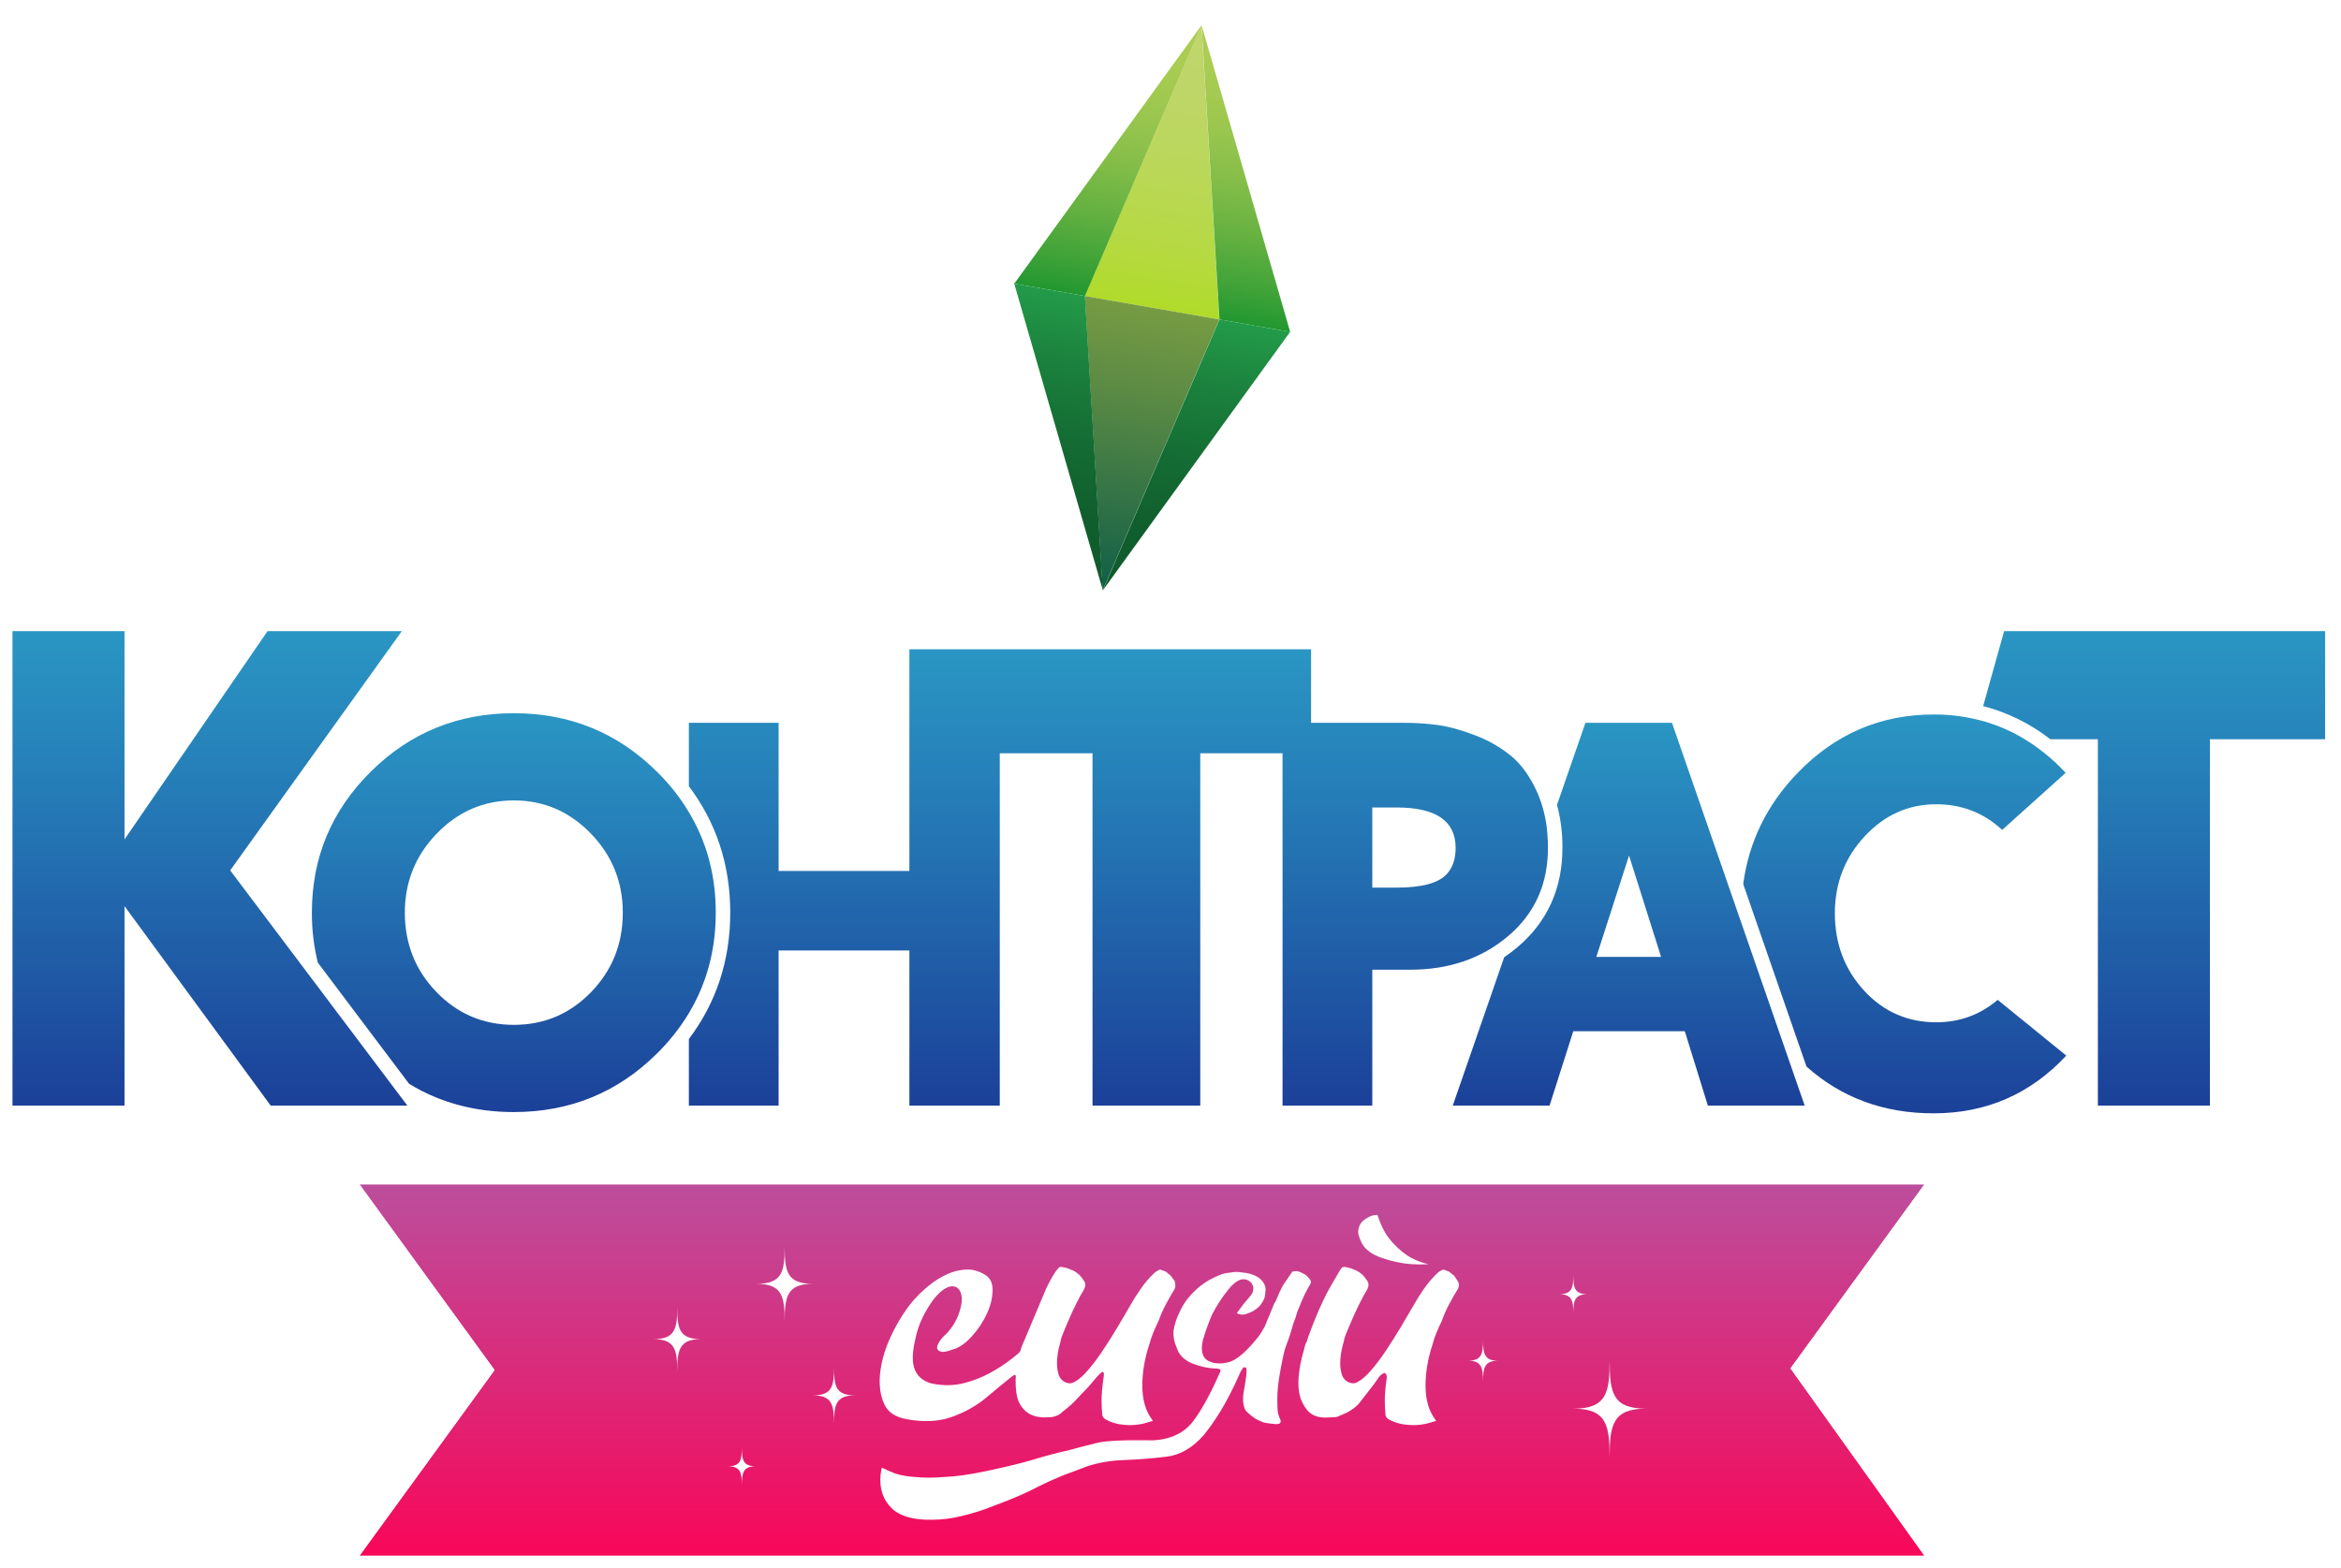
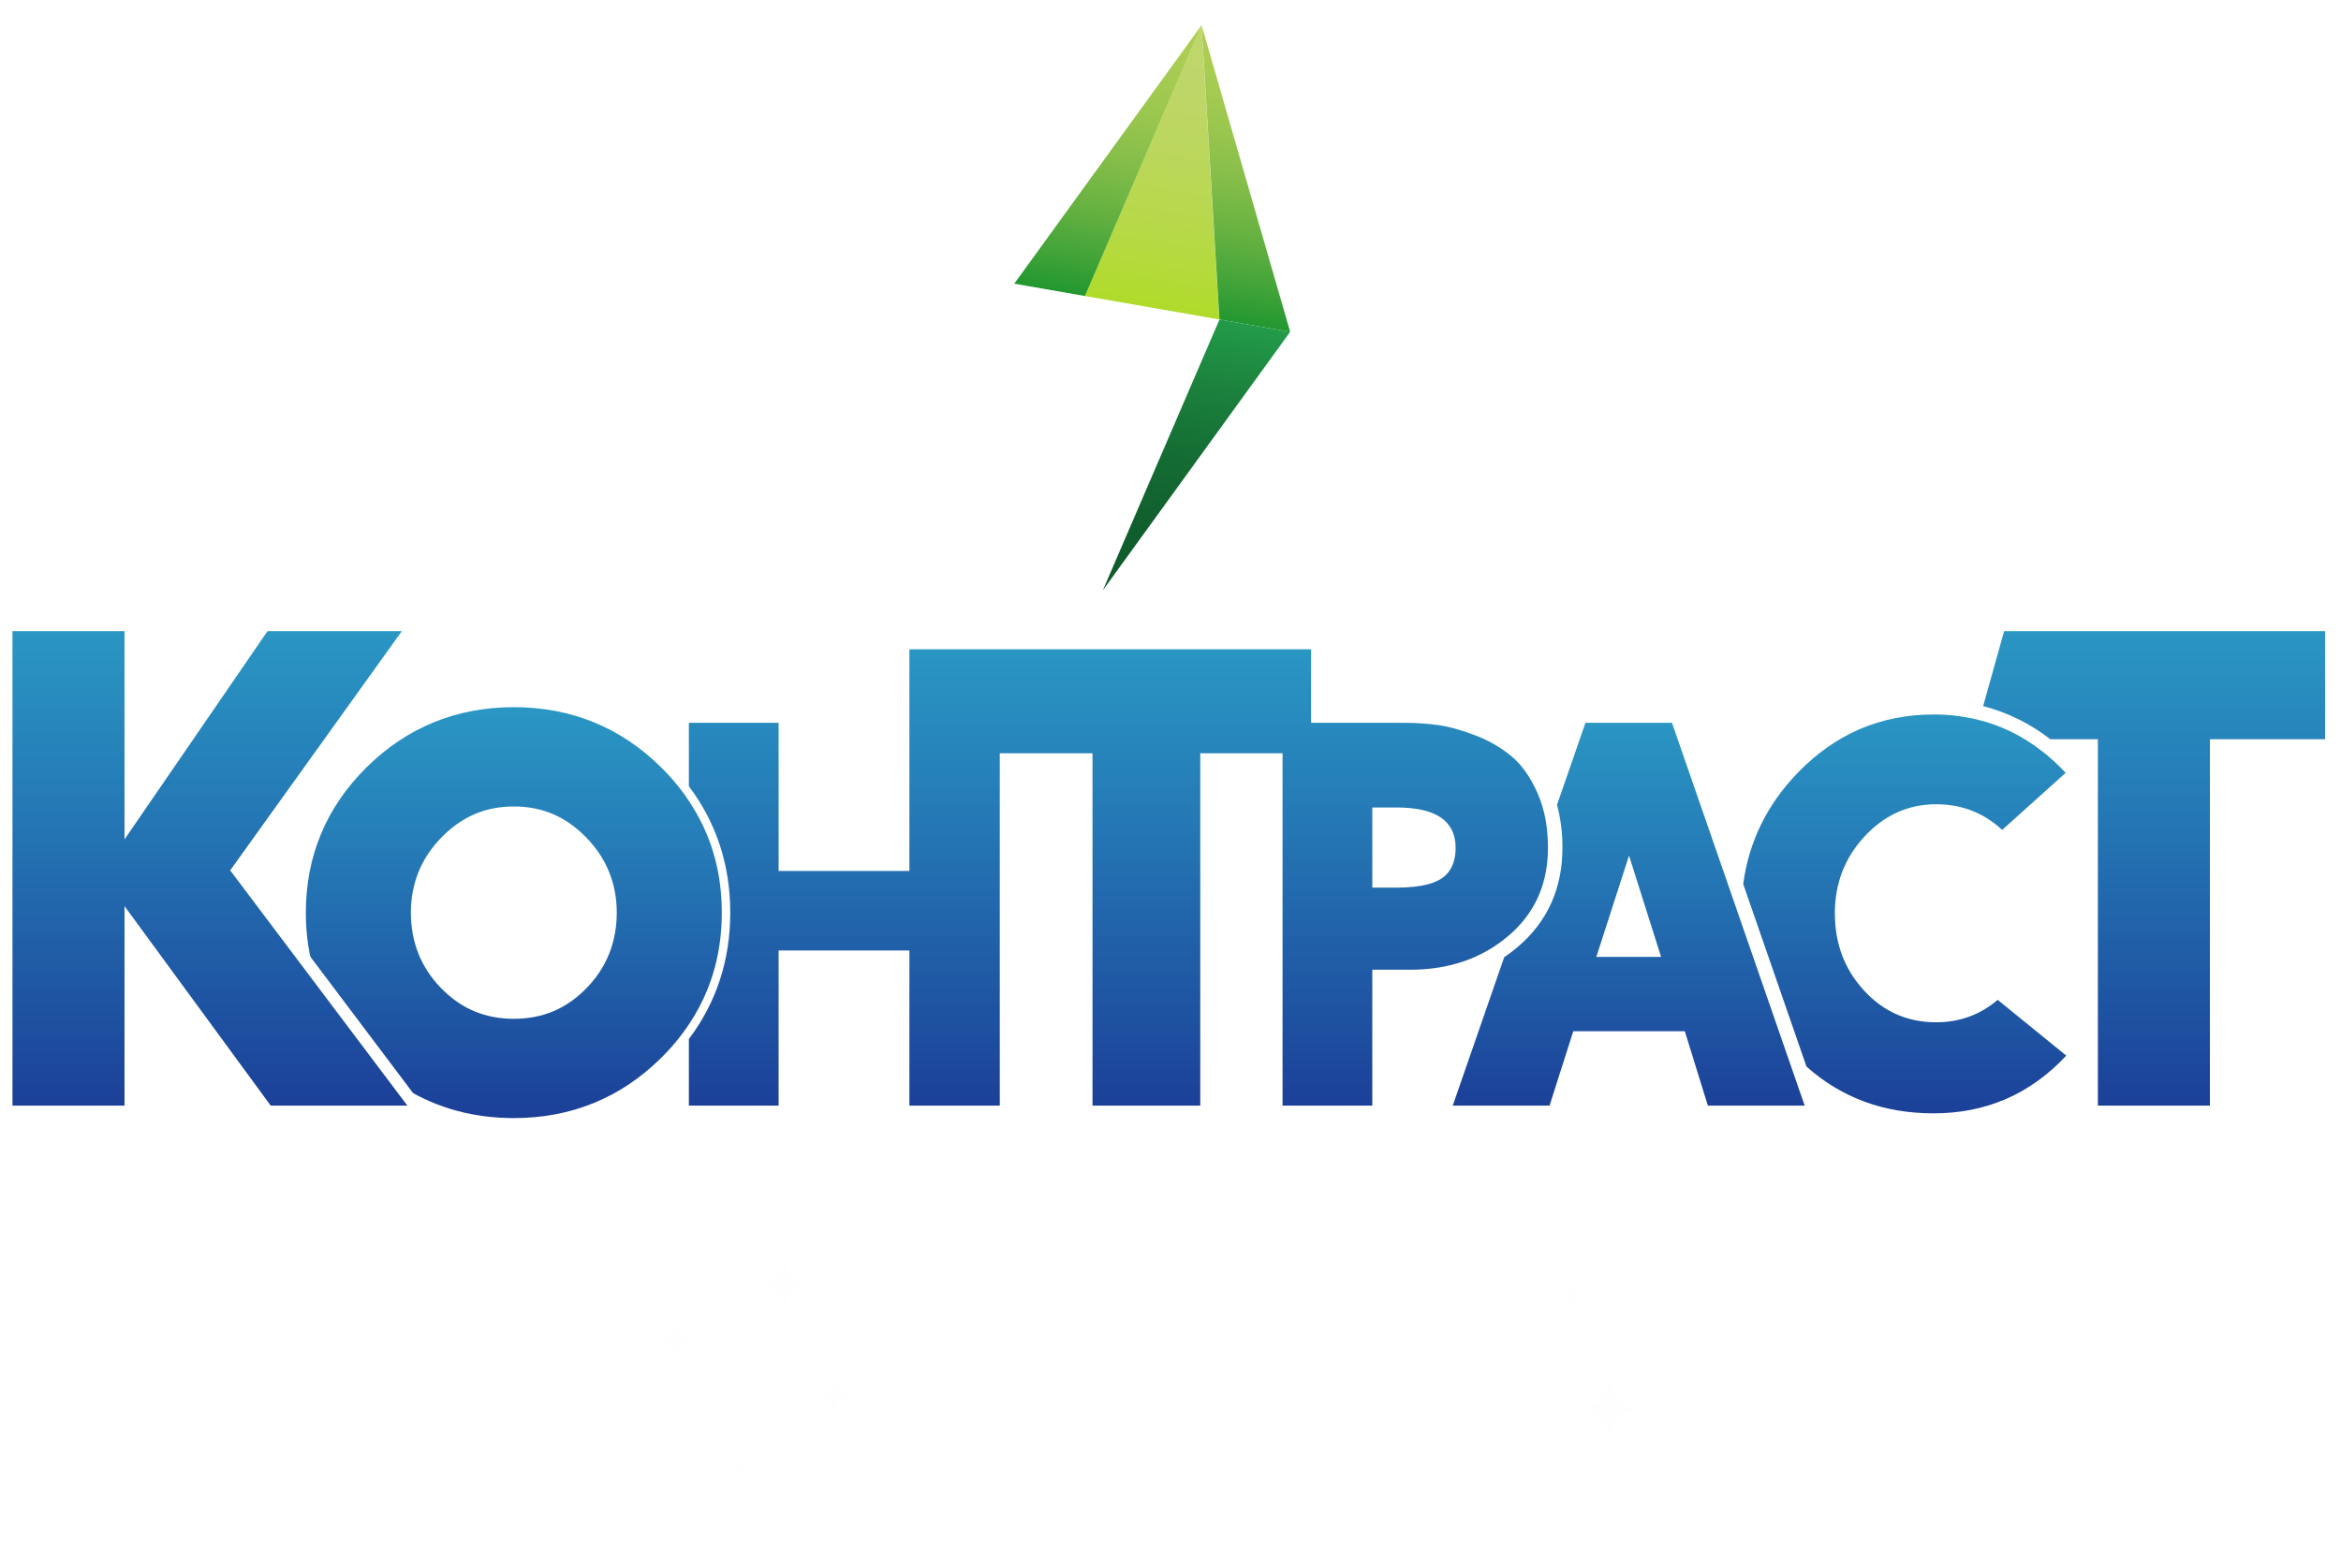
<svg xmlns="http://www.w3.org/2000/svg" width="503" height="337" viewBox="0 0 503 337" fill="none">
  <path d="M449.462 238.933V160.182H440.095L439.745 159.911C435.611 156.686 430.862 154.342 425.79 153.021L424.508 152.69L429.629 134.352H500.888V160.182H476.132V238.933H449.462Z" fill="url(#paint0_linear_53_206)" />
  <path d="M499.59 135.651V158.883H474.834V237.635H450.76V158.883H440.538C436.268 155.548 431.359 153.124 426.114 151.764L430.614 135.651H499.59ZM502.185 133.054H428.644L428.114 134.952L423.614 151.065L422.902 153.617L425.466 154.279C430.368 155.555 434.957 157.822 438.951 160.939L439.652 161.481H448.165V240.232H477.429V161.481H502.185V133.054H502.185Z" fill="white" />
  <path d="M415.46 240.587C404.48 240.587 395 237.092 387.284 230.2L387.033 229.975L373.229 190.141L373.269 189.834C374.523 180.472 378.579 172.185 385.326 165.205C393.622 156.621 403.761 152.268 415.46 152.268C419.326 152.25 423.175 152.786 426.89 153.861L427.018 153.899C427.387 154.009 427.765 154.129 428.14 154.253L428.318 154.313C429.138 154.59 429.959 154.901 430.757 155.235L430.905 155.298C431.278 155.456 431.647 155.62 432.004 155.785L432.111 155.835C432.895 156.201 433.688 156.606 434.463 157.037L434.605 157.117C438.394 159.279 441.827 162.013 444.783 165.221L445.686 166.189L430.183 180.133L429.314 179.324C425.58 175.849 421.228 174.159 416.011 174.159C410.367 174.159 405.654 176.278 401.603 180.636C397.584 184.96 395.545 190.227 395.545 196.29C395.545 202.447 397.539 207.738 401.47 212.018C405.428 216.325 410.184 218.42 416.011 218.42C420.72 218.42 424.885 216.901 428.391 213.907L429.213 213.204L445.869 226.754L444.921 227.771C436.988 236.275 427.076 240.587 415.46 240.587Z" fill="url(#paint1_linear_53_206)" />
  <path d="M415.46 153.566C419.203 153.546 422.929 154.065 426.524 155.106C426.565 155.118 426.605 155.131 426.646 155.143C427.01 155.252 427.371 155.366 427.73 155.486C427.787 155.504 427.844 155.523 427.901 155.542C428.697 155.812 429.481 156.108 430.255 156.433C430.303 156.453 430.351 156.474 430.399 156.494C430.755 156.645 431.108 156.801 431.459 156.964C431.492 156.979 431.526 156.994 431.559 157.01C432.329 157.369 433.086 157.757 433.833 158.172C433.879 158.198 433.925 158.224 433.971 158.25C437.644 160.344 440.972 162.994 443.834 166.108L430.198 178.373C426.249 174.698 421.52 172.861 416.011 172.861C410.042 172.861 404.923 175.158 400.653 179.752C396.383 184.345 394.248 189.858 394.248 196.29C394.248 202.813 396.337 208.348 400.515 212.896C404.693 217.445 409.858 219.719 416.011 219.718C421.061 219.718 425.469 218.111 429.234 214.895L443.972 226.885C436.258 235.154 426.754 239.288 415.46 239.289C404.757 239.289 395.653 235.936 388.149 229.231L374.556 190.007C375.778 180.883 379.678 172.917 386.259 166.108C394.339 157.747 404.073 153.566 415.46 153.566H415.46ZM415.46 150.969C403.396 150.969 392.944 155.455 384.393 164.302C377.45 171.486 373.274 180.018 371.983 189.662L371.901 190.274L372.103 190.858L385.696 230.082L385.917 230.72L386.42 231.169C394.381 238.28 404.151 241.886 415.46 241.886C427.45 241.886 437.681 237.435 445.87 228.657L447.766 226.624L445.609 224.87L430.871 212.88L429.193 211.515L427.548 212.92C424.238 215.747 420.464 217.121 416.011 217.121C410.568 217.121 406.124 215.164 402.426 211.139C398.669 207.05 396.843 202.193 396.843 196.29C396.843 190.485 398.711 185.654 402.553 181.52C406.345 177.441 410.747 175.458 416.011 175.458C420.885 175.458 424.947 177.034 428.43 180.275L430.168 181.893L431.933 180.305L445.57 168.039L447.537 166.27L445.731 164.335C442.685 161.029 439.146 158.212 435.242 155.985L435.211 155.968L435.093 155.902C434.292 155.456 433.472 155.037 432.657 154.657L432.574 154.618L432.546 154.605C432.179 154.436 431.797 154.266 431.412 154.103L431.364 154.082L431.259 154.038C430.433 153.692 429.584 153.37 428.733 153.082L428.607 153.04L428.55 153.021C428.16 152.891 427.769 152.768 427.387 152.654L427.351 152.643L427.256 152.615C423.423 151.506 419.45 150.951 415.46 150.969Z" fill="white" />
  <path d="M274.278 238.933V163.194H259.195V238.933H233.447V163.194H216.117V238.933H194.099V205.581H168.596V238.933H146.716V222.884L146.978 222.536C152.704 214.942 155.607 206.065 155.607 196.152C155.607 186.239 152.704 177.362 146.978 169.767L146.716 169.42V154.059H168.596V185.895H194.099V138.249L215.369 138.253H283.004V154.059H301.884C304.316 154.059 306.745 154.224 309.154 154.554C311.584 154.888 314.369 155.655 317.432 156.833C320.386 157.942 323.138 159.527 325.579 161.527C327.927 163.484 329.923 166.285 331.513 169.851C332.755 172.72 333.512 175.775 333.755 178.893L333.757 178.93C333.803 179.444 333.839 179.992 333.862 180.538L333.863 180.576C333.874 180.85 333.883 181.113 333.889 181.378C333.895 181.66 333.898 181.945 333.898 182.232C333.898 182.66 333.889 183.098 333.869 183.572L333.865 183.679C333.847 184.079 333.82 184.489 333.782 184.93L333.769 185.088C333.734 185.474 333.688 185.876 333.634 186.284L333.61 186.466C333.555 186.854 333.492 187.243 333.422 187.622L333.387 187.81C333.314 188.191 333.233 188.571 333.146 188.938L333.103 189.112C333.009 189.499 332.908 189.875 332.803 190.23L332.759 190.377C332.641 190.771 332.522 191.138 332.396 191.494L332.363 191.583C332.222 191.977 332.083 192.34 331.939 192.69L331.897 192.809L331.873 192.846C331.735 193.171 331.587 193.498 331.423 193.842L331.384 193.925C331.221 194.263 331.046 194.602 330.849 194.964L330.778 195.095C330.604 195.409 330.411 195.739 330.205 196.073L330.114 196.22C329.918 196.532 329.709 196.848 329.492 197.159L329.389 197.306C329.167 197.62 328.94 197.926 328.713 198.218L328.617 198.341C328.361 198.664 328.113 198.964 327.868 199.247L327.772 199.355C327.49 199.677 327.224 199.967 326.958 200.243L326.911 200.291C326.583 200.629 326.286 200.922 325.986 201.204L325.612 201.555H325.605C325.373 201.765 325.137 201.971 324.899 202.173C318.991 207.178 311.619 209.716 302.986 209.716H296.157V238.933L274.278 238.933ZM300.093 189.478C305.111 189.478 308.534 188.586 309.993 186.896C310.986 185.75 311.468 184.225 311.468 182.232C311.468 175.614 304.976 174.848 300.093 174.848H296.157V189.478H300.093Z" fill="url(#paint2_linear_53_206)" />
  <path d="M195.397 139.548L215.369 139.552H281.706V155.358H301.884C304.257 155.357 306.627 155.518 308.977 155.84C311.319 156.162 313.982 156.897 316.966 158.045C319.789 159.101 322.418 160.614 324.749 162.525C326.952 164.362 328.812 166.981 330.327 170.38C331.513 173.117 332.234 176.032 332.462 179.007V179.007L332.463 179.024C332.508 179.539 332.542 180.062 332.565 180.594C332.566 180.61 332.566 180.626 332.567 180.642C332.577 180.894 332.586 181.149 332.591 181.405C332.597 181.679 332.6 181.954 332.6 182.232C332.6 182.666 332.59 183.094 332.572 183.519C332.571 183.552 332.57 183.586 332.569 183.619C332.551 184.023 332.523 184.423 332.489 184.819C332.485 184.869 332.481 184.92 332.477 184.97C332.441 185.355 332.398 185.736 332.347 186.112C332.34 186.17 332.332 186.228 332.324 186.286C332.272 186.657 332.213 187.024 332.146 187.387C332.135 187.446 332.124 187.505 332.112 187.564C332.043 187.926 331.967 188.284 331.883 188.638C331.87 188.693 331.856 188.748 331.842 188.803C331.755 189.161 331.66 189.514 331.558 189.864C331.545 189.909 331.531 189.953 331.517 189.998C331.41 190.357 331.296 190.712 331.172 191.061C331.162 191.089 331.152 191.116 331.142 191.144C331.011 191.509 330.873 191.871 330.725 192.228L330.724 192.229C330.576 192.585 330.418 192.935 330.252 193.282C330.239 193.309 330.227 193.337 330.214 193.364C330.054 193.695 329.885 194.02 329.709 194.343C329.687 194.383 329.666 194.424 329.644 194.464C329.47 194.777 329.289 195.086 329.1 195.39C329.072 195.437 329.043 195.483 329.014 195.529C328.826 195.829 328.63 196.126 328.427 196.418C328.394 196.465 328.361 196.512 328.328 196.558C328.122 196.85 327.909 197.137 327.689 197.42C327.655 197.464 327.621 197.506 327.587 197.55C327.361 197.836 327.128 198.118 326.888 198.396C326.857 198.431 326.826 198.465 326.796 198.5C326.546 198.785 326.288 199.066 326.023 199.342C326.003 199.363 325.982 199.384 325.962 199.404C325.682 199.693 325.394 199.977 325.098 200.257L325.097 200.257C324.763 200.571 324.417 200.88 324.06 201.182C318.367 206.006 311.342 208.418 302.986 208.418H294.859V237.635H275.575V161.896H257.897V237.635H234.744V161.896H214.818V237.635H195.397V204.283H167.298V237.635H148.014V223.319C153.918 215.488 156.905 206.379 156.905 196.152C156.905 185.924 153.918 176.816 148.014 168.985V155.358H167.298V187.194H195.397V139.548H195.397ZM294.859 190.777H300.093C305.603 190.777 309.23 189.766 310.975 187.745C312.168 186.367 312.765 184.529 312.765 182.232C312.765 176.444 308.541 173.55 300.093 173.55H294.859V190.777ZM192.801 136.951V184.597H169.894V152.761H145.418V169.855L145.942 170.549C151.494 177.913 154.31 186.527 154.31 196.152C154.31 205.776 151.494 214.39 145.942 221.754L145.418 222.449V240.232H169.894V206.88H192.801V240.232H217.414V164.493H232.149V240.232H260.493V164.493H272.98V240.232H297.455V211.015H302.986C311.934 211.015 319.589 208.373 325.738 203.164C326.126 202.835 326.508 202.494 326.874 202.151L326.904 202.123L326.906 202.121C327.21 201.835 327.511 201.537 327.825 201.213C327.854 201.184 327.875 201.163 327.896 201.141C328.174 200.852 328.453 200.547 328.746 200.213L328.776 200.18L328.846 200.101C329.104 199.803 329.365 199.487 329.624 199.16L329.657 199.117L329.736 199.017C329.979 198.705 330.218 198.383 330.448 198.057C330.486 198.004 330.523 197.951 330.56 197.897C330.785 197.574 331.005 197.241 331.212 196.911L331.28 196.801L331.307 196.758C331.525 196.404 331.729 196.056 331.915 195.722L331.97 195.62L331.99 195.583C332.195 195.206 332.379 194.849 332.551 194.494C332.565 194.466 332.578 194.437 332.591 194.408C332.752 194.072 332.896 193.755 333.029 193.444L333.033 193.438L333.119 193.231L333.12 193.227L333.151 193.153L333.152 193.151C333.3 192.791 333.442 192.42 333.586 192.018C333.598 191.986 333.609 191.956 333.62 191.926C333.751 191.554 333.877 191.168 334.003 190.746L334.016 190.705C334.027 190.668 334.038 190.631 334.049 190.594C334.158 190.225 334.264 189.83 334.364 189.421L334.376 189.372C334.387 189.327 334.398 189.282 334.409 189.236C334.5 188.853 334.585 188.454 334.662 188.052C334.674 187.986 334.687 187.919 334.699 187.852C334.772 187.456 334.839 187.048 334.895 186.646L334.914 186.501L334.92 186.455C334.977 186.029 335.025 185.609 335.062 185.207L335.071 185.089L335.076 185.04C335.115 184.585 335.143 184.158 335.162 183.735C335.163 183.704 335.164 183.671 335.165 183.639L335.166 183.618C335.186 183.138 335.196 182.682 335.196 182.232C335.196 181.943 335.193 181.647 335.186 181.351C335.181 181.078 335.172 180.809 335.161 180.542L335.159 180.49C335.135 179.921 335.098 179.354 335.049 178.797L335.047 178.772C334.792 175.513 333.998 172.32 332.698 169.322C331.027 165.573 328.911 162.615 326.41 160.529C323.86 158.439 320.985 156.781 317.899 155.622C314.742 154.407 311.859 153.615 309.331 153.267C306.863 152.93 304.375 152.761 301.884 152.761H284.302V136.955H215.369L195.398 136.951L192.801 136.951H192.801ZM297.455 176.147H300.093C303.764 176.147 306.468 176.725 308.131 177.863C309.006 178.463 310.17 179.568 310.17 182.232C310.17 183.899 309.791 185.146 309.013 186.044C308.323 186.844 306.25 188.18 300.093 188.18H297.455V176.147Z" fill="white" />
  <path d="M366.009 238.933L361.051 222.946H338.988L333.892 238.933H310.321L322.114 204.904L322.472 204.662C323.43 204.015 324.352 203.317 325.234 202.57C331.328 197.407 334.417 190.564 334.417 182.232C334.441 179.228 334.065 176.234 333.296 173.329L333.19 172.941L339.733 154.059H360.176L389.588 238.933H366.009ZM355.138 204.362L350.011 188.152L344.781 204.362H355.138Z" fill="url(#paint3_linear_53_206)" />
  <path d="M359.252 155.358L387.764 237.635H366.965L362.007 221.648H338.04L332.944 237.635H312.145L323.198 205.738C324.195 205.065 325.155 204.338 326.073 203.561C332.471 198.14 335.715 190.964 335.715 182.232C335.74 179.112 335.348 176.002 334.548 172.986L340.657 155.358H359.252H359.252ZM342.999 205.661H356.91L350.023 183.886L342.999 205.661ZM361.099 152.761H338.81L338.205 154.507L332.096 172.135L331.832 172.896L332.045 173.673C332.782 176.465 333.144 179.344 333.119 182.232C333.119 190.165 330.184 196.674 324.396 201.579C323.55 202.295 322.665 202.965 321.747 203.585L321.029 204.069L320.746 204.887L309.692 236.784L308.497 240.232H334.84L335.417 238.424L339.937 224.245H360.095L364.486 238.404L365.053 240.232H391.412L390.217 236.784L361.704 154.507L361.099 152.761H361.099ZM346.564 203.064L349.999 192.417L353.366 203.064H346.564Z" fill="white" />
  <path d="M110.402 240.311C101.836 240.311 94.038 238.206 87.226 234.052L87.014 233.923L67.093 207.466L67.029 207.21C66.143 203.591 65.702 199.878 65.716 196.152C65.716 183.995 70.109 173.484 78.773 164.909C87.433 156.338 98.075 151.992 110.402 151.992C122.729 151.992 133.371 156.338 142.031 164.909C145.799 168.585 148.885 172.903 151.143 177.659L151.168 177.713C151.757 178.981 152.282 180.279 152.738 181.601L152.78 181.722C153.084 182.615 153.357 183.512 153.593 184.393L153.607 184.447C153.716 184.858 153.816 185.259 153.918 185.694L153.972 185.927C154.078 186.392 154.167 186.813 154.246 187.214C154.248 187.221 154.251 187.236 154.254 187.253C154.338 187.683 154.418 188.138 154.494 188.605L154.532 188.848C154.589 189.214 154.641 189.582 154.69 189.95L154.732 190.28C154.789 190.745 154.835 191.162 154.873 191.555L154.881 191.636C154.919 192.043 154.953 192.487 154.986 192.983L155.006 193.344C155.026 193.69 155.042 194.036 155.054 194.384C155.054 194.384 155.064 194.666 155.067 194.775C155.081 195.286 155.088 195.737 155.088 196.152C155.088 196.567 155.081 197.017 155.067 197.528C155.064 197.638 155.054 197.92 155.054 197.92C155.042 198.267 155.026 198.613 155.006 198.958L154.986 199.318C154.954 199.816 154.919 200.26 154.88 200.676L154.874 200.74C154.835 201.142 154.789 201.559 154.733 202.021L154.69 202.352C154.641 202.723 154.589 203.09 154.532 203.454L154.493 203.702C154.418 204.166 154.337 204.623 154.253 205.057L154.246 205.088C154.168 205.49 154.078 205.911 153.972 206.376L153.917 206.612C153.821 207.027 153.718 207.439 153.614 207.833L153.594 207.908C153.357 208.795 153.083 209.692 152.782 210.576L152.738 210.704C152.28 212.029 151.754 213.33 151.163 214.601L151.143 214.644C150.537 215.941 149.864 217.206 149.127 218.433C147.143 221.704 144.76 224.715 142.031 227.395C133.371 235.966 122.729 240.311 110.402 240.311ZM110.402 173.333C104.283 173.333 99.181 175.525 94.804 180.036C90.478 184.495 88.284 189.917 88.284 196.152C88.284 202.478 90.454 207.923 94.735 212.337C99.066 216.801 104.191 218.971 110.402 218.971C116.613 218.971 121.738 216.801 126.068 212.337C130.349 207.923 132.52 202.478 132.52 196.152C132.52 189.917 130.326 184.495 126 180.036C121.623 175.525 116.521 173.333 110.402 173.333Z" fill="url(#paint4_linear_53_206)" />
-   <path d="M110.402 153.291C122.432 153.291 132.67 157.471 141.118 165.832C144.781 169.398 147.777 173.589 149.967 178.209C149.974 178.223 149.98 178.237 149.986 178.251C150.559 179.481 151.068 180.741 151.511 182.024C151.525 182.065 151.539 182.106 151.553 182.147C151.843 182.996 152.106 183.857 152.34 184.729C152.346 184.754 152.353 184.779 152.359 184.803C152.464 185.196 152.562 185.592 152.654 185.99C152.672 186.065 152.689 186.14 152.707 186.216C152.801 186.629 152.89 187.045 152.972 187.463C152.974 187.474 152.977 187.484 152.979 187.494C153.064 187.931 153.142 188.37 153.213 188.812C153.226 188.891 153.237 188.97 153.249 189.049C153.305 189.404 153.356 189.76 153.403 190.118C153.417 190.226 153.431 190.333 153.444 190.441C153.495 190.851 153.541 191.263 153.581 191.678C153.583 191.701 153.586 191.724 153.588 191.748C153.629 192.185 153.662 192.625 153.691 193.067C153.698 193.184 153.704 193.302 153.711 193.419C153.73 193.755 153.745 194.091 153.757 194.43C153.762 194.557 153.767 194.684 153.77 194.811C153.782 195.256 153.79 195.702 153.79 196.152C153.79 196.601 153.782 197.048 153.77 197.492C153.767 197.62 153.762 197.747 153.757 197.874C153.745 198.212 153.73 198.549 153.711 198.884C153.704 199.002 153.698 199.12 153.691 199.237C153.662 199.679 153.629 200.119 153.588 200.556C153.586 200.579 153.583 200.602 153.581 200.626C153.541 201.041 153.495 201.452 153.445 201.862C153.431 201.97 153.417 202.078 153.403 202.185C153.356 202.543 153.305 202.899 153.25 203.254C153.237 203.333 153.226 203.412 153.213 203.491C153.141 203.933 153.063 204.373 152.979 204.809C152.977 204.82 152.974 204.83 152.972 204.841C152.89 205.259 152.801 205.675 152.707 206.088C152.69 206.163 152.672 206.239 152.654 206.314C152.562 206.712 152.463 207.107 152.359 207.5C152.353 207.525 152.346 207.55 152.34 207.575C152.106 208.447 151.844 209.308 151.554 210.156C151.539 210.197 151.525 210.238 151.511 210.28C151.068 211.563 150.559 212.822 149.986 214.053C149.98 214.067 149.974 214.081 149.967 214.095C149.38 215.351 148.728 216.576 148.014 217.765L148.014 217.765C146.088 220.944 143.772 223.869 141.118 226.472C132.67 234.833 122.431 239.013 110.402 239.013C102.035 239.013 94.535 236.99 87.901 232.944L68.289 206.896C67.426 203.38 66.998 199.772 67.014 196.152C67.014 184.3 71.238 174.193 79.686 165.832C88.134 157.471 98.373 153.291 110.402 153.291L110.402 153.291ZM110.402 220.27C116.922 220.27 122.454 217.927 127 213.241C131.545 208.555 133.818 202.859 133.818 196.152C133.818 189.537 131.522 183.863 126.931 179.132C122.34 174.4 116.83 172.034 110.402 172.034C103.974 172.034 98.465 174.4 93.873 179.132C89.282 183.863 86.986 189.536 86.986 196.152C86.986 202.859 89.259 208.555 93.804 213.241C98.35 217.927 103.882 220.27 110.402 220.27ZM110.402 150.694C97.721 150.694 86.772 155.166 77.861 163.986C68.941 172.813 64.418 183.636 64.418 196.152C64.404 199.984 64.858 203.803 65.77 207.524L65.898 208.037L66.215 208.459L85.828 234.506L86.127 234.903L86.551 235.161C93.569 239.44 101.594 241.61 110.402 241.61C123.083 241.61 134.032 237.138 142.944 228.318C145.749 225.562 148.2 222.466 150.239 219.102C150.999 217.836 151.694 216.532 152.319 215.194L152.337 215.154C152.948 213.841 153.492 212.497 153.965 211.127L154.001 211.022L154.009 210.999C154.321 210.084 154.603 209.159 154.847 208.247L154.865 208.18L154.868 208.167C154.974 207.766 155.08 207.342 155.182 206.905C155.201 206.824 155.22 206.744 155.238 206.664C155.346 206.19 155.438 205.758 155.519 205.344L155.527 205.302C155.613 204.861 155.697 204.39 155.775 203.907C155.784 203.853 155.792 203.798 155.801 203.742L155.814 203.657C155.872 203.283 155.927 202.901 155.977 202.523L155.98 202.495C155.994 202.391 156.008 202.287 156.021 202.182C156.078 201.712 156.125 201.285 156.164 200.876L156.172 200.799C156.213 200.365 156.248 199.909 156.281 199.404C156.287 199.315 156.291 199.227 156.296 199.138L156.302 199.031C156.322 198.679 156.339 198.32 156.351 197.966L156.354 197.88C156.358 197.774 156.362 197.669 156.365 197.563C156.379 197.03 156.386 196.582 156.386 196.152C156.386 195.722 156.379 195.273 156.365 194.741C156.362 194.634 156.358 194.529 156.354 194.424L156.351 194.338C156.339 193.984 156.322 193.625 156.302 193.272L156.296 193.165C156.291 193.077 156.287 192.988 156.281 192.9C156.248 192.394 156.213 191.938 156.173 191.506L156.165 191.431C156.126 191.02 156.078 190.591 156.021 190.123C156.008 190.024 155.995 189.925 155.983 189.826L155.977 189.781C155.927 189.4 155.872 189.019 155.814 188.648L155.801 188.562C155.793 188.507 155.784 188.452 155.775 188.398C155.697 187.913 155.613 187.442 155.527 186.998L155.519 186.959C155.438 186.545 155.346 186.113 155.238 185.639C155.219 185.558 155.201 185.478 155.182 185.398C155.078 184.953 154.975 184.541 154.868 184.136L154.865 184.126L154.846 184.053C154.603 183.145 154.321 182.22 154.01 181.307L153.965 181.178C153.493 179.81 152.95 178.467 152.34 177.154L152.315 177.102C149.993 172.209 146.819 167.768 142.944 163.986C134.032 155.166 123.083 150.694 110.402 150.694L110.402 150.694ZM110.402 217.673C104.56 217.673 99.74 215.631 95.667 211.432C91.572 207.211 89.582 202.213 89.582 196.152C89.582 190.184 91.595 185.208 95.736 180.941C99.855 176.695 104.653 174.631 110.402 174.631C116.151 174.631 120.949 176.695 125.069 180.941C129.209 185.208 131.222 190.183 131.222 196.152C131.222 202.213 129.232 207.211 125.137 211.432C121.064 215.631 116.244 217.673 110.402 217.673H110.402Z" fill="white" />
  <path d="M57.51 238.933L28.051 198.725V238.933H1.382V134.352H28.051V176.224L56.802 134.352H88.868L51.071 187.051L90.136 238.933H57.51Z" fill="url(#paint5_linear_53_206)" />
  <path d="M86.338 135.651L49.46 187.07L73.997 219.657L73.997 219.657L76.594 223.106L76.594 223.106L87.534 237.635H58.168L26.753 194.757V237.635H2.68V135.651H26.753V180.408L57.485 135.651H86.338H86.338ZM91.396 133.054H56.119L55.345 134.18L29.349 172.041V133.054H0.084V240.232H29.349V202.693L56.074 239.17L56.852 240.232H92.739L89.607 236.072L78.668 221.543L78.668 221.544L76.07 218.094L52.682 187.032L88.447 137.165L91.396 133.054H91.396Z" fill="white" />
-   <path d="M413.495 254.558L384.715 294.104L413.495 334.37H77.246L106.266 294.464L77.246 254.558H413.495Z" fill="url(#paint6_linear_53_206)" />
  <path d="M413.495 254.558L384.715 294.104L413.495 334.37H77.246L106.266 294.464L77.246 254.558H413.495ZM418.548 251.928H72.195L75.274 256.162L103.128 294.464L75.274 332.767L72.195 337H418.493L415.48 332.784L387.843 294.119L415.467 256.162L418.548 251.928Z" fill="white" />
  <path d="M194.996 305.058L195.001 305.059C198.582 305.7 201.793 305.522 204.551 304.528C207.375 303.51 209.833 302.13 211.857 300.428C213.461 299.078 215.527 297.369 217.002 296.189C217.502 295.788 218.001 295.348 218.218 295.58C218.318 295.688 218.218 296.196 218.218 296.724C218.218 298.499 218.393 300.283 218.979 301.456C220.18 303.862 222.252 304.862 225.505 304.608C225.537 304.606 225.567 304.605 225.597 304.605C225.842 304.61 226.087 304.579 226.323 304.513C226.639 304.434 226.947 304.327 227.245 304.194C227.652 304.019 227.759 303.916 228.345 303.403C228.361 303.389 228.682 303.132 228.772 303.06C229.829 302.217 230.537 301.63 231.693 300.348C233.008 298.889 233.419 298.669 234.733 297.04C235.03 296.672 236.372 295.071 236.808 294.89C237.311 294.681 237.206 295.542 237.113 296.167C236.831 298.049 236.688 299.635 236.688 300.883C236.688 302.149 236.734 303.156 236.825 303.875C236.831 303.923 236.834 303.972 236.834 304.021C236.834 304.122 236.834 304.4 237.205 304.801C237.3 304.902 237.41 304.988 237.532 305.054C238.418 305.553 239.382 305.9 240.384 306.08C241.385 306.254 242.403 306.323 243.419 306.284C244.294 306.247 245.163 306.114 246.009 305.887C246.653 305.708 247.221 305.541 247.704 305.389C247.656 305.298 247.606 305.213 247.555 305.133C246.154 303.284 245.444 300.824 245.444 297.819C245.444 294.944 245.95 291.962 246.949 288.954C247.17 288.093 247.453 287.248 247.795 286.427C248.126 285.622 248.486 284.827 248.865 284.062C248.883 284.025 248.9 283.986 248.914 283.947C249.386 282.628 249.957 281.347 250.62 280.114C251.256 278.939 251.829 277.942 252.324 277.15C252.563 276.712 252.65 276.271 252.399 275.344C252.389 275.326 252.374 275.303 252.354 275.274L252.222 275.079L251.549 274.186L251.445 274.102C251.289 273.99 251.142 273.866 251.004 273.733C250.621 273.352 250.516 273.312 250.287 273.226C249.935 273.094 249.625 272.983 249.355 272.892C249.308 272.881 249.261 272.873 249.213 272.868C248.573 273.188 248.399 273.282 248.272 273.394L248.102 273.531C246.972 274.582 245.963 275.755 245.092 277.028C244.274 278.195 243.516 279.403 242.82 280.646C242.004 282.074 241.09 283.631 240.097 285.285C239.079 286.982 238.014 288.667 236.93 290.293C235.946 291.788 234.866 293.218 233.699 294.574C232.619 295.808 231.697 296.601 230.884 296.996C230.574 297.208 230.204 297.317 229.829 297.308C229.774 297.308 229.72 297.304 229.666 297.296C228.512 297.134 227.703 296.39 227.387 295.199C227.152 294.271 227.066 293.311 227.131 292.355C227.185 291.34 227.345 290.332 227.605 289.349L227.751 288.796C227.865 288.366 227.908 288.201 227.968 287.911C227.99 287.754 228.028 287.6 228.08 287.45C228.098 287.394 228.11 287.357 228.12 287.321C228.138 287.253 228.163 287.187 228.193 287.124C228.286 286.93 228.368 286.743 228.385 286.7C228.391 286.679 228.403 286.647 228.411 286.627C228.475 286.465 228.528 286.327 228.576 286.198C228.676 285.934 228.771 285.684 228.909 285.375C229.093 284.96 229.284 284.506 229.475 284.03C230.075 282.629 230.676 281.329 231.265 280.149C231.845 278.989 232.365 278.039 232.854 277.247C232.881 277.204 232.906 277.159 232.927 277.113C233.362 276.173 233.167 275.67 232.944 275.335C232.256 274.302 231.882 273.965 231.753 273.869L231.718 273.84C231.155 273.36 230.607 273.04 230.089 272.89C229.976 272.857 229.868 272.808 229.77 272.743C229.757 272.736 229.479 272.57 228.284 272.329C227.723 272.218 227.512 272.366 227.317 272.679C227.275 272.745 227.227 272.807 227.172 272.864C227.126 272.926 226.538 273.361 224.789 276.939L219.452 289.616C219.444 289.666 219.432 289.715 219.418 289.763C219.392 289.85 219.367 289.936 219.343 290.023L219.299 290.179C219.232 290.42 219.095 290.636 218.905 290.8C218.372 291.258 217.769 291.746 217.114 292.25C215.705 293.321 214.215 294.281 212.657 295.122C210.912 296.064 209.056 296.786 207.133 297.271C205.084 297.799 202.878 297.854 200.578 297.435C198.64 297.072 197.256 296.024 196.574 294.405C195.932 292.893 195.984 290.649 196.734 287.547C197.049 285.992 197.57 284.485 198.283 283.067C198.915 281.777 199.66 280.545 200.51 279.387C201.33 278.295 202.178 277.482 203.032 276.97C204.822 275.896 205.765 276.758 206.092 277.188C206.122 277.228 206.15 277.269 206.175 277.311C206.595 278.02 206.743 278.904 206.616 279.938C206.339 281.9 205.588 283.765 204.43 285.373C203.873 286.131 203.382 286.679 202.933 287.047C202.894 287.079 202.857 287.112 202.822 287.148C202.204 287.784 201.757 288.413 201.492 289.019C201.321 289.408 201.307 289.728 201.448 290.042L201.467 290.061C201.507 290.1 201.543 290.143 201.577 290.188C201.687 290.335 201.967 290.467 202.345 290.548C202.507 290.581 203.176 290.64 205.048 289.939C206.339 289.509 207.647 288.539 208.96 287.05C210.293 285.554 211.385 283.86 212.195 282.028C212.948 280.297 213.308 278.598 213.266 276.98C213.226 275.575 212.687 274.608 211.57 273.937C210.316 273.185 209.003 272.821 207.681 272.862C206.245 272.917 204.834 273.254 203.529 273.854C202.075 274.519 200.716 275.373 199.485 276.392C198.218 277.427 197.047 278.574 195.987 279.82C194.313 281.866 192.794 284.313 191.48 287.082C190.182 289.816 189.383 292.536 189.106 295.168C188.837 297.716 189.147 299.964 190.024 301.85C190.829 303.585 192.456 304.634 194.996 305.058Z" fill="white" />
  <path d="M280.258 278.355C280.654 277.514 281.098 276.696 281.589 275.905C281.727 275.558 281.725 275.251 281.336 274.833C280.761 274.218 280.807 274.076 279.687 273.558C278.942 273.188 278.571 273.181 278.413 273.209C278.249 273.238 278.084 273.258 277.918 273.269C277.838 273.269 277.759 273.28 277.684 273.304L275.64 276.301L274.955 277.671L274.099 279.671C274.04 279.808 273.956 279.932 273.851 280.037H273.851C273.853 280.037 273.734 280.193 273.55 280.747C273.54 280.777 273.531 280.801 273.521 280.824L271.769 285.057C271.74 285.129 271.703 285.197 271.66 285.262C271.472 285.548 271.302 285.847 271.151 286.155C271.13 286.197 271.106 286.238 271.08 286.278L270.495 287.156C270.474 287.186 270.455 287.212 270.435 287.238C267.897 290.41 265.916 292.153 264.2 292.724L264.159 292.736C262.404 293.206 260.89 293.132 259.659 292.514C258.344 291.86 257.939 290.342 258.46 288.006L258.472 287.959C259.019 286.122 259.67 284.316 260.421 282.552C260.434 282.523 260.448 282.494 260.462 282.465C261.407 280.647 262.524 278.922 263.796 277.314C264.756 276.114 266.214 274.57 267.801 275.024C267.849 275.038 267.897 275.055 267.943 275.075C268.747 275.421 269.071 275.954 269.2 276.34C269.332 276.735 269.394 277.376 268.932 278.185C268.901 278.238 268.867 278.289 268.828 278.337C268.449 278.811 267.923 279.434 267.221 280.238C266.667 280.978 266.182 281.639 265.742 282.252C266.376 282.564 266.973 282.631 267.592 282.468C268.839 282.052 269.41 281.717 269.67 281.51C269.703 281.484 269.738 281.459 269.773 281.436C270.405 281.031 270.922 280.472 271.276 279.81L271.294 279.779C271.661 279.218 271.856 278.562 271.858 277.892C271.858 277.809 271.868 277.727 271.886 277.646C272.019 277.043 271.918 276.469 271.567 275.837C271.194 275.169 270.641 274.656 269.875 274.271C269.003 273.845 268.058 273.588 267.091 273.516C267.056 273.511 267.02 273.506 266.985 273.502C266.073 273.336 265.242 273.333 264.521 273.492C264.472 273.503 264.421 273.511 264.37 273.515C263.354 273.601 262.514 273.806 261.871 274.127C261.847 274.139 261.823 274.15 261.797 274.161C259.807 274.975 258.119 276.067 256.776 277.41C255.317 278.779 254.225 280.275 253.516 281.874L253.501 281.905C252.782 283.341 252.328 284.737 252.15 286.054C252.064 287.244 252.281 288.437 252.778 289.521C252.799 289.565 252.816 289.609 252.831 289.655C253.313 291.181 254.387 292.282 256.119 293.024C257.389 293.532 259.155 294.053 261.026 294.116C261.333 294.123 261.638 294.157 261.939 294.218C262.024 294.238 262.101 294.285 262.157 294.353C262.214 294.42 262.247 294.503 262.252 294.591C262.259 294.804 262.076 295.083 261.979 295.302C260.004 299.744 258.116 303.161 256.37 305.457C254.458 307.967 251.59 309.349 247.845 309.565L247.789 309.566C241.658 309.471 237.61 309.655 235.724 310.117C233.764 310.595 231.687 311.132 229.551 311.715L229.518 311.723C226.924 312.3 224.198 313.03 221.417 313.892C218.67 314.677 215.348 315.471 211.529 316.256C208.277 316.944 205.37 317.345 202.892 317.446C200.52 317.642 198.4 317.641 196.59 317.442C194.858 317.339 193.387 317.072 192.216 316.648C191.159 316.224 190.362 315.876 189.756 315.573C189.67 315.529 189.581 315.49 189.491 315.455C189.455 315.521 189.424 315.589 189.397 315.659C189.393 315.698 189.388 315.738 189.382 315.768C188.775 318.898 189.33 321.518 191.03 323.559C192.744 325.699 195.873 326.727 200.325 326.642C202.502 326.626 204.669 326.343 206.778 325.801C209.063 325.26 211.302 324.545 213.478 323.664C215.628 322.88 217.572 322.102 219.284 321.342C221.003 320.577 222.298 319.954 223.132 319.491L223.159 319.477C224.558 318.777 225.865 318.173 227.044 317.683L228.826 316.941L230.45 316.35L233.527 315.179C235.969 314.363 238.713 313.899 241.683 313.799C244.496 313.703 247.531 313.46 250.703 313.077C253.583 312.728 256.265 311.159 258.673 308.415C260.801 305.754 263.514 301.805 266.365 295.246C266.608 294.689 267.096 293.873 267.283 293.87C267.957 293.858 267.833 294.17 267.825 295.027C267.817 295.879 267.564 296.9 267.473 297.726C267.473 297.726 267.361 298.368 267.356 298.397C266.924 300.636 267.043 301.774 267.505 302.914C267.522 302.939 267.538 302.962 267.556 302.987C267.599 303.047 267.643 303.109 267.696 303.189L267.829 303.356C267.846 303.378 267.864 303.402 267.88 303.426C267.924 303.475 267.973 303.518 268.027 303.556C268.176 303.67 268.318 303.793 268.451 303.925C268.613 304.086 268.941 304.369 269.588 304.801L269.621 304.825C269.931 305.058 270.429 305.303 271.1 305.554C271.173 305.582 271.244 305.617 271.311 305.658C271.374 305.685 271.785 305.838 273.228 305.998C274.185 306.104 275.443 306.302 275.122 305.17C275.061 304.955 274.927 304.768 274.88 304.609L274.624 303.819C274.536 303.47 274.456 302.845 274.456 300.525C274.456 298.799 274.708 296.613 275.206 294.028C275.399 292.965 275.623 291.869 275.871 290.78C276.12 289.677 276.604 288.599 276.994 287.45C277.531 285.868 277.825 284.444 278.316 283.345C278.611 282.279 278.915 281.422 279.221 280.796C279.521 280.001 279.87 279.181 280.258 278.355Z" fill="white" />
  <path d="M296.758 270.311L296.758 270.312C298.979 271.099 301.181 271.568 303.304 271.706C304.706 271.798 305.925 271.79 306.947 271.684C305.858 271.513 304.646 271.083 303.345 270.404C302.013 269.714 300.654 268.626 299.306 267.171C297.848 265.602 296.892 263.886 296.013 261.254C295.996 261.213 295.973 261.156 295.951 261.108C295.899 261.112 295.842 261.12 295.754 261.132C295.62 261.15 295.461 261.171 295.233 261.192C294.874 261.225 294.406 261.401 293.882 261.7C293.162 262.101 292.659 262.516 292.38 262.937C292.093 263.366 291.911 263.905 291.837 264.542C291.788 264.952 291.881 265.739 292.596 267.168C293.316 268.528 294.719 269.591 296.758 270.311Z" fill="white" />
  <path d="M313.34 275.557C313.329 275.528 313.319 275.499 313.309 275.47C313.283 275.439 313.259 275.407 313.236 275.374L312.421 274.154L312.33 274.074C312.325 274.071 312.321 274.067 312.316 274.063L312.298 274.052C312.139 273.967 311.992 273.86 311.863 273.735C311.478 273.352 311.352 273.305 311.143 273.226C310.791 273.094 310.48 272.983 310.211 272.892C310.164 272.881 310.116 272.873 310.068 272.868L309.877 272.962C309.359 273.22 309.289 273.259 309.199 273.336L308.96 273.529L308.958 273.531C307.828 274.581 306.818 275.754 305.947 277.028C305.129 278.195 304.371 279.403 303.676 280.646C302.86 282.074 301.946 283.631 300.952 285.285C299.934 286.982 298.869 288.667 297.785 290.293C296.801 291.788 295.722 293.218 294.554 294.574C293.475 295.808 292.552 296.601 291.739 296.996C291.429 297.208 291.06 297.317 290.684 297.308C290.63 297.308 290.575 297.304 290.521 297.296C289.368 297.134 288.558 296.39 288.242 295.199C288.008 294.271 287.921 293.311 287.986 292.356C288.041 291.34 288.2 290.332 288.461 289.349C288.529 289.085 288.584 288.882 288.629 288.715C288.729 288.338 288.773 288.174 288.83 287.896C288.86 287.702 288.913 287.513 288.988 287.332C289.002 287.294 289.016 287.259 289.028 287.223L289.031 287.215C289.067 287.062 289.116 286.913 289.177 286.769C289.374 286.274 289.572 285.805 289.764 285.374C289.948 284.96 290.139 284.506 290.331 284.03C290.931 282.629 291.531 281.329 292.121 280.149C292.716 278.959 293.248 277.989 293.748 277.185C293.749 277.184 293.749 277.182 293.75 277.181C294.227 276.197 294.028 275.678 293.799 275.335C293.111 274.302 292.737 273.966 292.609 273.869L292.574 273.84C292.011 273.36 291.463 273.04 290.944 272.89C290.831 272.857 290.724 272.808 290.625 272.743C290.613 272.736 290.335 272.57 289.14 272.329C288.579 272.218 288.367 272.366 288.172 272.679C288.13 272.745 288.082 272.807 288.028 272.864C287.982 272.926 287.6 273.469 285.645 276.939C284.191 279.517 282.64 283.067 281.034 287.492C281.033 287.494 281.033 287.496 281.032 287.499C281.008 287.659 280.963 287.815 280.898 287.963C280.878 288.125 280.824 288.282 280.74 288.422C280.522 288.789 280.375 289.194 280.307 289.616C280.299 289.666 280.288 289.715 280.273 289.763C278.716 294.986 278.568 298.921 279.834 301.456C281.035 303.862 282.51 304.895 285.764 304.641C285.796 304.639 286.292 304.611 286.321 304.611C286.591 304.611 287.022 304.607 287.356 304.495C287.66 304.393 287.747 304.317 287.903 304.264C288.261 304.143 288.246 304.093 289.314 303.656C289.695 303.5 290.775 302.749 290.798 302.731C291.872 301.911 291.876 301.814 292.926 300.445C294.024 299.011 295.187 297.662 296.232 296.049C296.597 295.483 297.401 294.998 297.569 295.104C297.926 295.329 298.02 295.815 297.958 296.232C297.683 298.085 297.543 299.649 297.543 300.883C297.543 302.149 297.589 303.156 297.68 303.875C297.686 303.923 297.689 303.972 297.689 304.021C297.689 304.135 297.689 304.474 298.223 304.961C298.226 304.963 298.229 304.966 298.232 304.967C299.161 305.512 300.179 305.888 301.239 306.08C302.241 306.254 303.259 306.323 304.275 306.284C305.15 306.247 306.019 306.114 306.864 305.887C307.508 305.708 308.076 305.541 308.559 305.389C308.511 305.298 308.462 305.213 308.41 305.133C307.01 303.284 306.3 300.824 306.3 297.819C306.3 294.944 306.806 291.962 307.805 288.954C308.025 288.093 308.308 287.248 308.65 286.427C308.989 285.605 309.358 284.791 309.747 284.008C309.748 284.007 309.748 284.006 309.749 284.004C310.225 282.666 310.802 281.365 311.476 280.114C312.111 278.939 312.685 277.942 313.18 277.15C313.524 276.523 313.564 276.119 313.34 275.557Z" fill="white" />
  <g filter="url(#filter0_d_53_206)">
    <path d="M353.674 302.762C346.583 302.762 345.856 306.192 345.856 313.25C345.856 306.192 345.13 302.762 338.039 302.762C345.13 302.762 345.856 299.46 345.856 292.402C345.856 299.46 346.583 302.762 353.674 302.762Z" fill="#FEFEFE" />
  </g>
  <g filter="url(#filter1_d_53_206)">
    <path d="M183.757 299.908C179.62 299.908 179.196 301.908 179.196 306.025C179.196 301.908 178.773 299.908 174.636 299.908C178.773 299.908 179.196 297.982 179.196 293.865C179.196 297.982 179.62 299.908 183.757 299.908Z" fill="#FEFEFE" />
  </g>
  <g filter="url(#filter2_d_53_206)">
    <path d="M341.16 278.163C338.34 278.163 338.052 279.533 338.052 282.352C338.052 279.533 337.763 278.163 334.943 278.163C337.763 278.163 338.052 276.844 338.052 274.025C338.052 276.844 338.34 278.163 341.16 278.163Z" fill="#FEFEFE" />
  </g>
  <g filter="url(#filter3_d_53_206)">
-     <path d="M321.914 292.456C318.959 292.456 318.656 293.957 318.656 297.044C318.656 293.957 318.354 292.456 315.399 292.456C318.354 292.456 318.656 291.012 318.656 287.924C318.656 291.012 318.959 292.456 321.914 292.456Z" fill="#FEFEFE" />
-   </g>
+     </g>
  <g filter="url(#filter4_d_53_206)">
    <path d="M150.658 287.822C145.991 287.822 145.513 290.089 145.513 294.754C145.513 290.089 145.035 287.822 140.369 287.822C145.035 287.822 145.513 285.64 145.513 280.974C145.513 285.64 145.991 287.822 150.658 287.822Z" fill="#FEFEFE" />
  </g>
  <g filter="url(#filter5_d_53_206)">
    <path d="M174.68 275.931C169.164 275.931 168.599 278.574 168.599 284.015C168.599 278.574 168.035 275.931 162.519 275.931C168.035 275.931 168.599 273.385 168.599 267.945C168.599 273.385 169.164 275.931 174.68 275.931Z" fill="#FEFEFE" />
  </g>
  <g filter="url(#filter6_d_53_206)">
    <path d="M162.439 315.146C159.681 315.146 159.398 316.504 159.398 319.298C159.398 316.504 159.116 315.146 156.358 315.146C159.116 315.146 159.398 313.84 159.398 311.046C159.398 313.84 159.681 315.146 162.439 315.146Z" fill="#FEFEFE" />
  </g>
  <path d="M258.15 5.406L233.085 63.615L261.997 68.666L258.15 5.406Z" fill="url(#paint7_linear_53_206)" />
  <path d="M258.178 5.411L217.928 60.968L233.113 63.62L258.178 5.411Z" fill="url(#paint8_linear_53_206)" />
  <path d="M258.178 5.411L277.21 71.323L262.025 68.67L258.178 5.411Z" fill="url(#paint9_linear_53_206)" />
-   <path d="M236.932 126.875L261.997 68.666L233.085 63.615L236.932 126.875Z" fill="url(#paint10_linear_53_206)" />
-   <path d="M236.96 126.88L217.928 60.968L233.113 63.62L236.96 126.88Z" fill="url(#paint11_linear_53_206)" />
  <path d="M236.96 126.88L277.211 71.323L262.025 68.67L236.96 126.88Z" fill="url(#paint12_linear_53_206)" />
  <defs>
    <filter id="filter0_d_53_206" x="330.039" y="284.402" width="31.636" height="36.847" filterUnits="userSpaceOnUse" color-interpolation-filters="sRGB">
      <feFlood flood-opacity="0" result="BackgroundImageFix" />
      <feColorMatrix in="SourceAlpha" type="matrix" values="0 0 0 0 0 0 0 0 0 0 0 0 0 0 0 0 0 0 127 0" result="hardAlpha" />
      <feOffset />
      <feGaussianBlur stdDeviation="4" />
      <feComposite in2="hardAlpha" operator="out" />
      <feColorMatrix type="matrix" values="0 0 0 0 1 0 0 0 0 1 0 0 0 0 1 0 0 0 0.5 0" />
      <feBlend mode="normal" in2="BackgroundImageFix" result="effect1_dropShadow_53_206" />
      <feBlend mode="normal" in="SourceGraphic" in2="effect1_dropShadow_53_206" result="shape" />
    </filter>
    <filter id="filter1_d_53_206" x="166.636" y="285.865" width="25.121" height="28.161" filterUnits="userSpaceOnUse" color-interpolation-filters="sRGB">
      <feFlood flood-opacity="0" result="BackgroundImageFix" />
      <feColorMatrix in="SourceAlpha" type="matrix" values="0 0 0 0 0 0 0 0 0 0 0 0 0 0 0 0 0 0 127 0" result="hardAlpha" />
      <feOffset />
      <feGaussianBlur stdDeviation="4" />
      <feComposite in2="hardAlpha" operator="out" />
      <feColorMatrix type="matrix" values="0 0 0 0 1 0 0 0 0 1 0 0 0 0 1 0 0 0 0.5 0" />
      <feBlend mode="normal" in2="BackgroundImageFix" result="effect1_dropShadow_53_206" />
      <feBlend mode="normal" in="SourceGraphic" in2="effect1_dropShadow_53_206" result="shape" />
    </filter>
    <filter id="filter2_d_53_206" x="326.943" y="266.025" width="22.217" height="24.326" filterUnits="userSpaceOnUse" color-interpolation-filters="sRGB">
      <feFlood flood-opacity="0" result="BackgroundImageFix" />
      <feColorMatrix in="SourceAlpha" type="matrix" values="0 0 0 0 0 0 0 0 0 0 0 0 0 0 0 0 0 0 127 0" result="hardAlpha" />
      <feOffset />
      <feGaussianBlur stdDeviation="4" />
      <feComposite in2="hardAlpha" operator="out" />
      <feColorMatrix type="matrix" values="0 0 0 0 1 0 0 0 0 1 0 0 0 0 1 0 0 0 0.5 0" />
      <feBlend mode="normal" in2="BackgroundImageFix" result="effect1_dropShadow_53_206" />
      <feBlend mode="normal" in="SourceGraphic" in2="effect1_dropShadow_53_206" result="shape" />
    </filter>
    <filter id="filter3_d_53_206" x="307.399" y="279.924" width="22.515" height="25.121" filterUnits="userSpaceOnUse" color-interpolation-filters="sRGB">
      <feFlood flood-opacity="0" result="BackgroundImageFix" />
      <feColorMatrix in="SourceAlpha" type="matrix" values="0 0 0 0 0 0 0 0 0 0 0 0 0 0 0 0 0 0 127 0" result="hardAlpha" />
      <feOffset />
      <feGaussianBlur stdDeviation="4" />
      <feComposite in2="hardAlpha" operator="out" />
      <feColorMatrix type="matrix" values="0 0 0 0 1 0 0 0 0 1 0 0 0 0 1 0 0 0 0.5 0" />
      <feBlend mode="normal" in2="BackgroundImageFix" result="effect1_dropShadow_53_206" />
      <feBlend mode="normal" in="SourceGraphic" in2="effect1_dropShadow_53_206" result="shape" />
    </filter>
    <filter id="filter4_d_53_206" x="132.369" y="272.974" width="26.289" height="29.78" filterUnits="userSpaceOnUse" color-interpolation-filters="sRGB">
      <feFlood flood-opacity="0" result="BackgroundImageFix" />
      <feColorMatrix in="SourceAlpha" type="matrix" values="0 0 0 0 0 0 0 0 0 0 0 0 0 0 0 0 0 0 127 0" result="hardAlpha" />
      <feOffset />
      <feGaussianBlur stdDeviation="4" />
      <feComposite in2="hardAlpha" operator="out" />
      <feColorMatrix type="matrix" values="0 0 0 0 1 0 0 0 0 1 0 0 0 0 1 0 0 0 0.5 0" />
      <feBlend mode="normal" in2="BackgroundImageFix" result="effect1_dropShadow_53_206" />
      <feBlend mode="normal" in="SourceGraphic" in2="effect1_dropShadow_53_206" result="shape" />
    </filter>
    <filter id="filter5_d_53_206" x="154.519" y="259.945" width="28.161" height="32.07" filterUnits="userSpaceOnUse" color-interpolation-filters="sRGB">
      <feFlood flood-opacity="0" result="BackgroundImageFix" />
      <feColorMatrix in="SourceAlpha" type="matrix" values="0 0 0 0 0 0 0 0 0 0 0 0 0 0 0 0 0 0 127 0" result="hardAlpha" />
      <feOffset />
      <feGaussianBlur stdDeviation="4" />
      <feComposite in2="hardAlpha" operator="out" />
      <feColorMatrix type="matrix" values="0 0 0 0 1 0 0 0 0 1 0 0 0 0 1 0 0 0 0.5 0" />
      <feBlend mode="normal" in2="BackgroundImageFix" result="effect1_dropShadow_53_206" />
      <feBlend mode="normal" in="SourceGraphic" in2="effect1_dropShadow_53_206" result="shape" />
    </filter>
    <filter id="filter6_d_53_206" x="148.358" y="303.046" width="22.081" height="24.252" filterUnits="userSpaceOnUse" color-interpolation-filters="sRGB">
      <feFlood flood-opacity="0" result="BackgroundImageFix" />
      <feColorMatrix in="SourceAlpha" type="matrix" values="0 0 0 0 0 0 0 0 0 0 0 0 0 0 0 0 0 0 127 0" result="hardAlpha" />
      <feOffset />
      <feGaussianBlur stdDeviation="4" />
      <feComposite in2="hardAlpha" operator="out" />
      <feColorMatrix type="matrix" values="0 0 0 0 1 0 0 0 0 1 0 0 0 0 1 0 0 0 0.5 0" />
      <feBlend mode="normal" in2="BackgroundImageFix" result="effect1_dropShadow_53_206" />
      <feBlend mode="normal" in="SourceGraphic" in2="effect1_dropShadow_53_206" result="shape" />
    </filter>
    <linearGradient id="paint0_linear_53_206" x1="462.698" y1="238.933" x2="462.698" y2="134.352" gradientUnits="userSpaceOnUse">
      <stop stop-color="#1B3F98" />
      <stop offset="0.661" stop-color="#257CB7" />
      <stop offset="1" stop-color="#2A97C4" />
    </linearGradient>
    <linearGradient id="paint1_linear_53_206" x1="409.549" y1="240.587" x2="409.549" y2="152.268" gradientUnits="userSpaceOnUse">
      <stop stop-color="#1B3F98" />
      <stop offset="0.661" stop-color="#257CB7" />
      <stop offset="1" stop-color="#2A97C4" />
    </linearGradient>
    <linearGradient id="paint2_linear_53_206" x1="240.307" y1="238.933" x2="240.307" y2="138.25" gradientUnits="userSpaceOnUse">
      <stop stop-color="#1B3F98" />
      <stop offset="0.661" stop-color="#257CB7" />
      <stop offset="1" stop-color="#2A97C4" />
    </linearGradient>
    <linearGradient id="paint3_linear_53_206" x1="349.954" y1="238.933" x2="349.954" y2="154.059" gradientUnits="userSpaceOnUse">
      <stop stop-color="#1B3F98" />
      <stop offset="0.661" stop-color="#257CB7" />
      <stop offset="1" stop-color="#2A97C4" />
    </linearGradient>
    <linearGradient id="paint4_linear_53_206" x1="110.402" y1="240.311" x2="110.402" y2="151.992" gradientUnits="userSpaceOnUse">
      <stop stop-color="#1B3F98" />
      <stop offset="0.661" stop-color="#257CB7" />
      <stop offset="1" stop-color="#2A97C4" />
    </linearGradient>
    <linearGradient id="paint5_linear_53_206" x1="45.759" y1="238.933" x2="45.759" y2="134.352" gradientUnits="userSpaceOnUse">
      <stop stop-color="#1B3F98" />
      <stop offset="0.661" stop-color="#257CB7" />
      <stop offset="1" stop-color="#2A97C4" />
    </linearGradient>
    <linearGradient id="paint6_linear_53_206" x1="245.37" y1="254.558" x2="245.37" y2="334.37" gradientUnits="userSpaceOnUse">
      <stop stop-color="#BC4E9C" />
      <stop offset="1" stop-color="#F80759" />
    </linearGradient>
    <linearGradient id="paint7_linear_53_206" x1="247.541" y1="66.14" x2="258.15" y2="5.406" gradientUnits="userSpaceOnUse">
      <stop offset="0.001" stop-color="#B0DB2A" />
      <stop offset="0.245" stop-color="#B6D945" />
      <stop offset="0.509" stop-color="#BBD75A" />
      <stop offset="0.765" stop-color="#BED668" />
      <stop offset="1" stop-color="#BFD66C" />
    </linearGradient>
    <linearGradient id="paint8_linear_53_206" x1="232.748" y1="63.556" x2="243.357" y2="2.822" gradientUnits="userSpaceOnUse">
      <stop stop-color="#229730" />
      <stop offset="0.124" stop-color="#40A338" />
      <stop offset="0.309" stop-color="#67B241" />
      <stop offset="0.492" stop-color="#86BE49" />
      <stop offset="0.67" stop-color="#9BC74F" />
      <stop offset="0.842" stop-color="#A9CC52" />
      <stop offset="1" stop-color="#ADCE53" />
    </linearGradient>
    <linearGradient id="paint9_linear_53_206" x1="262.39" y1="68.734" x2="272.999" y2="8" gradientUnits="userSpaceOnUse">
      <stop stop-color="#229730" />
      <stop offset="0.124" stop-color="#40A338" />
      <stop offset="0.309" stop-color="#67B241" />
      <stop offset="0.492" stop-color="#86BE49" />
      <stop offset="0.67" stop-color="#9BC74F" />
      <stop offset="0.842" stop-color="#A9CC52" />
      <stop offset="1" stop-color="#ADCE53" />
    </linearGradient>
    <linearGradient id="paint10_linear_53_206" x1="247.541" y1="66.14" x2="236.932" y2="126.875" gradientUnits="userSpaceOnUse">
      <stop offset="0.001" stop-color="#769B43" />
      <stop offset="0.293" stop-color="#5C8B44" />
      <stop offset="0.915" stop-color="#196447" />
      <stop offset="1" stop-color="#0F5E47" />
    </linearGradient>
    <linearGradient id="paint11_linear_53_206" x1="232.748" y1="63.556" x2="222.139" y2="124.291" gradientUnits="userSpaceOnUse">
      <stop stop-color="#239B49" />
      <stop offset="0.238" stop-color="#1B813D" />
      <stop offset="0.505" stop-color="#146C33" />
      <stop offset="0.763" stop-color="#105E2D" />
      <stop offset="1" stop-color="#0F5A2B" />
    </linearGradient>
    <linearGradient id="paint12_linear_53_206" x1="262.39" y1="68.734" x2="251.781" y2="129.468" gradientUnits="userSpaceOnUse">
      <stop stop-color="#239B49" />
      <stop offset="0.238" stop-color="#1B813D" />
      <stop offset="0.505" stop-color="#146C33" />
      <stop offset="0.763" stop-color="#105E2D" />
      <stop offset="1" stop-color="#0F5A2B" />
    </linearGradient>
  </defs>
</svg>